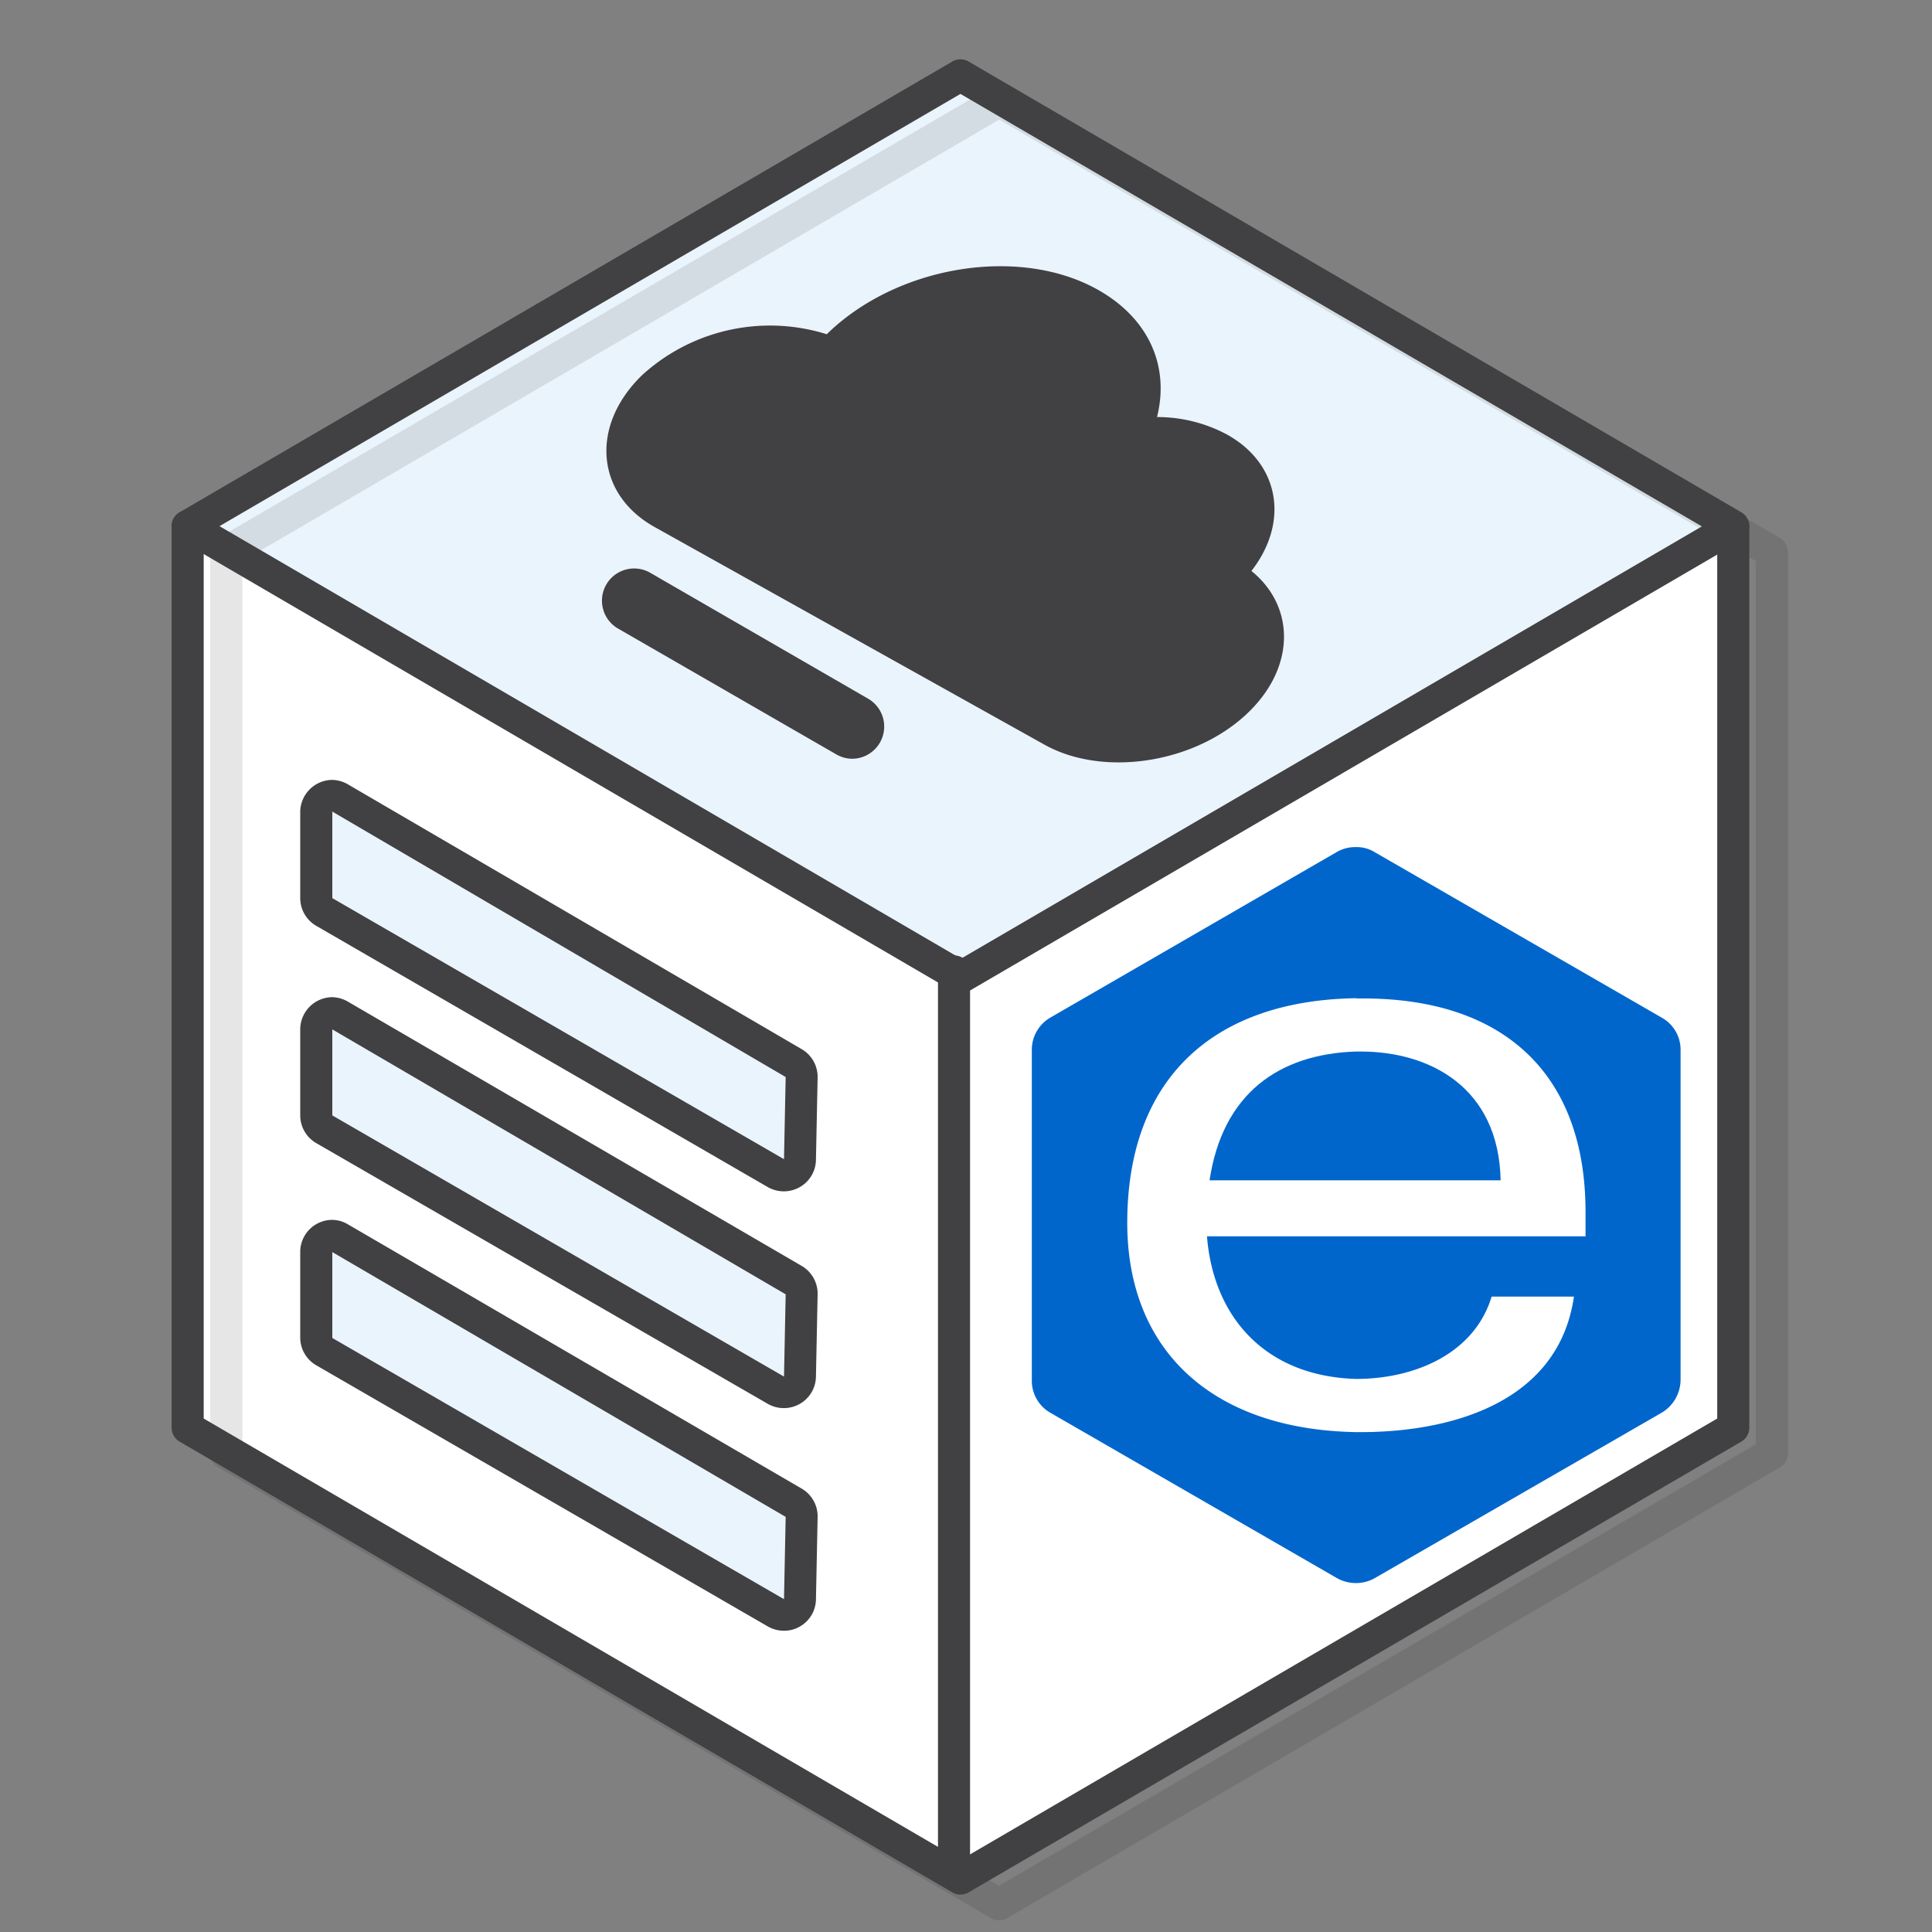
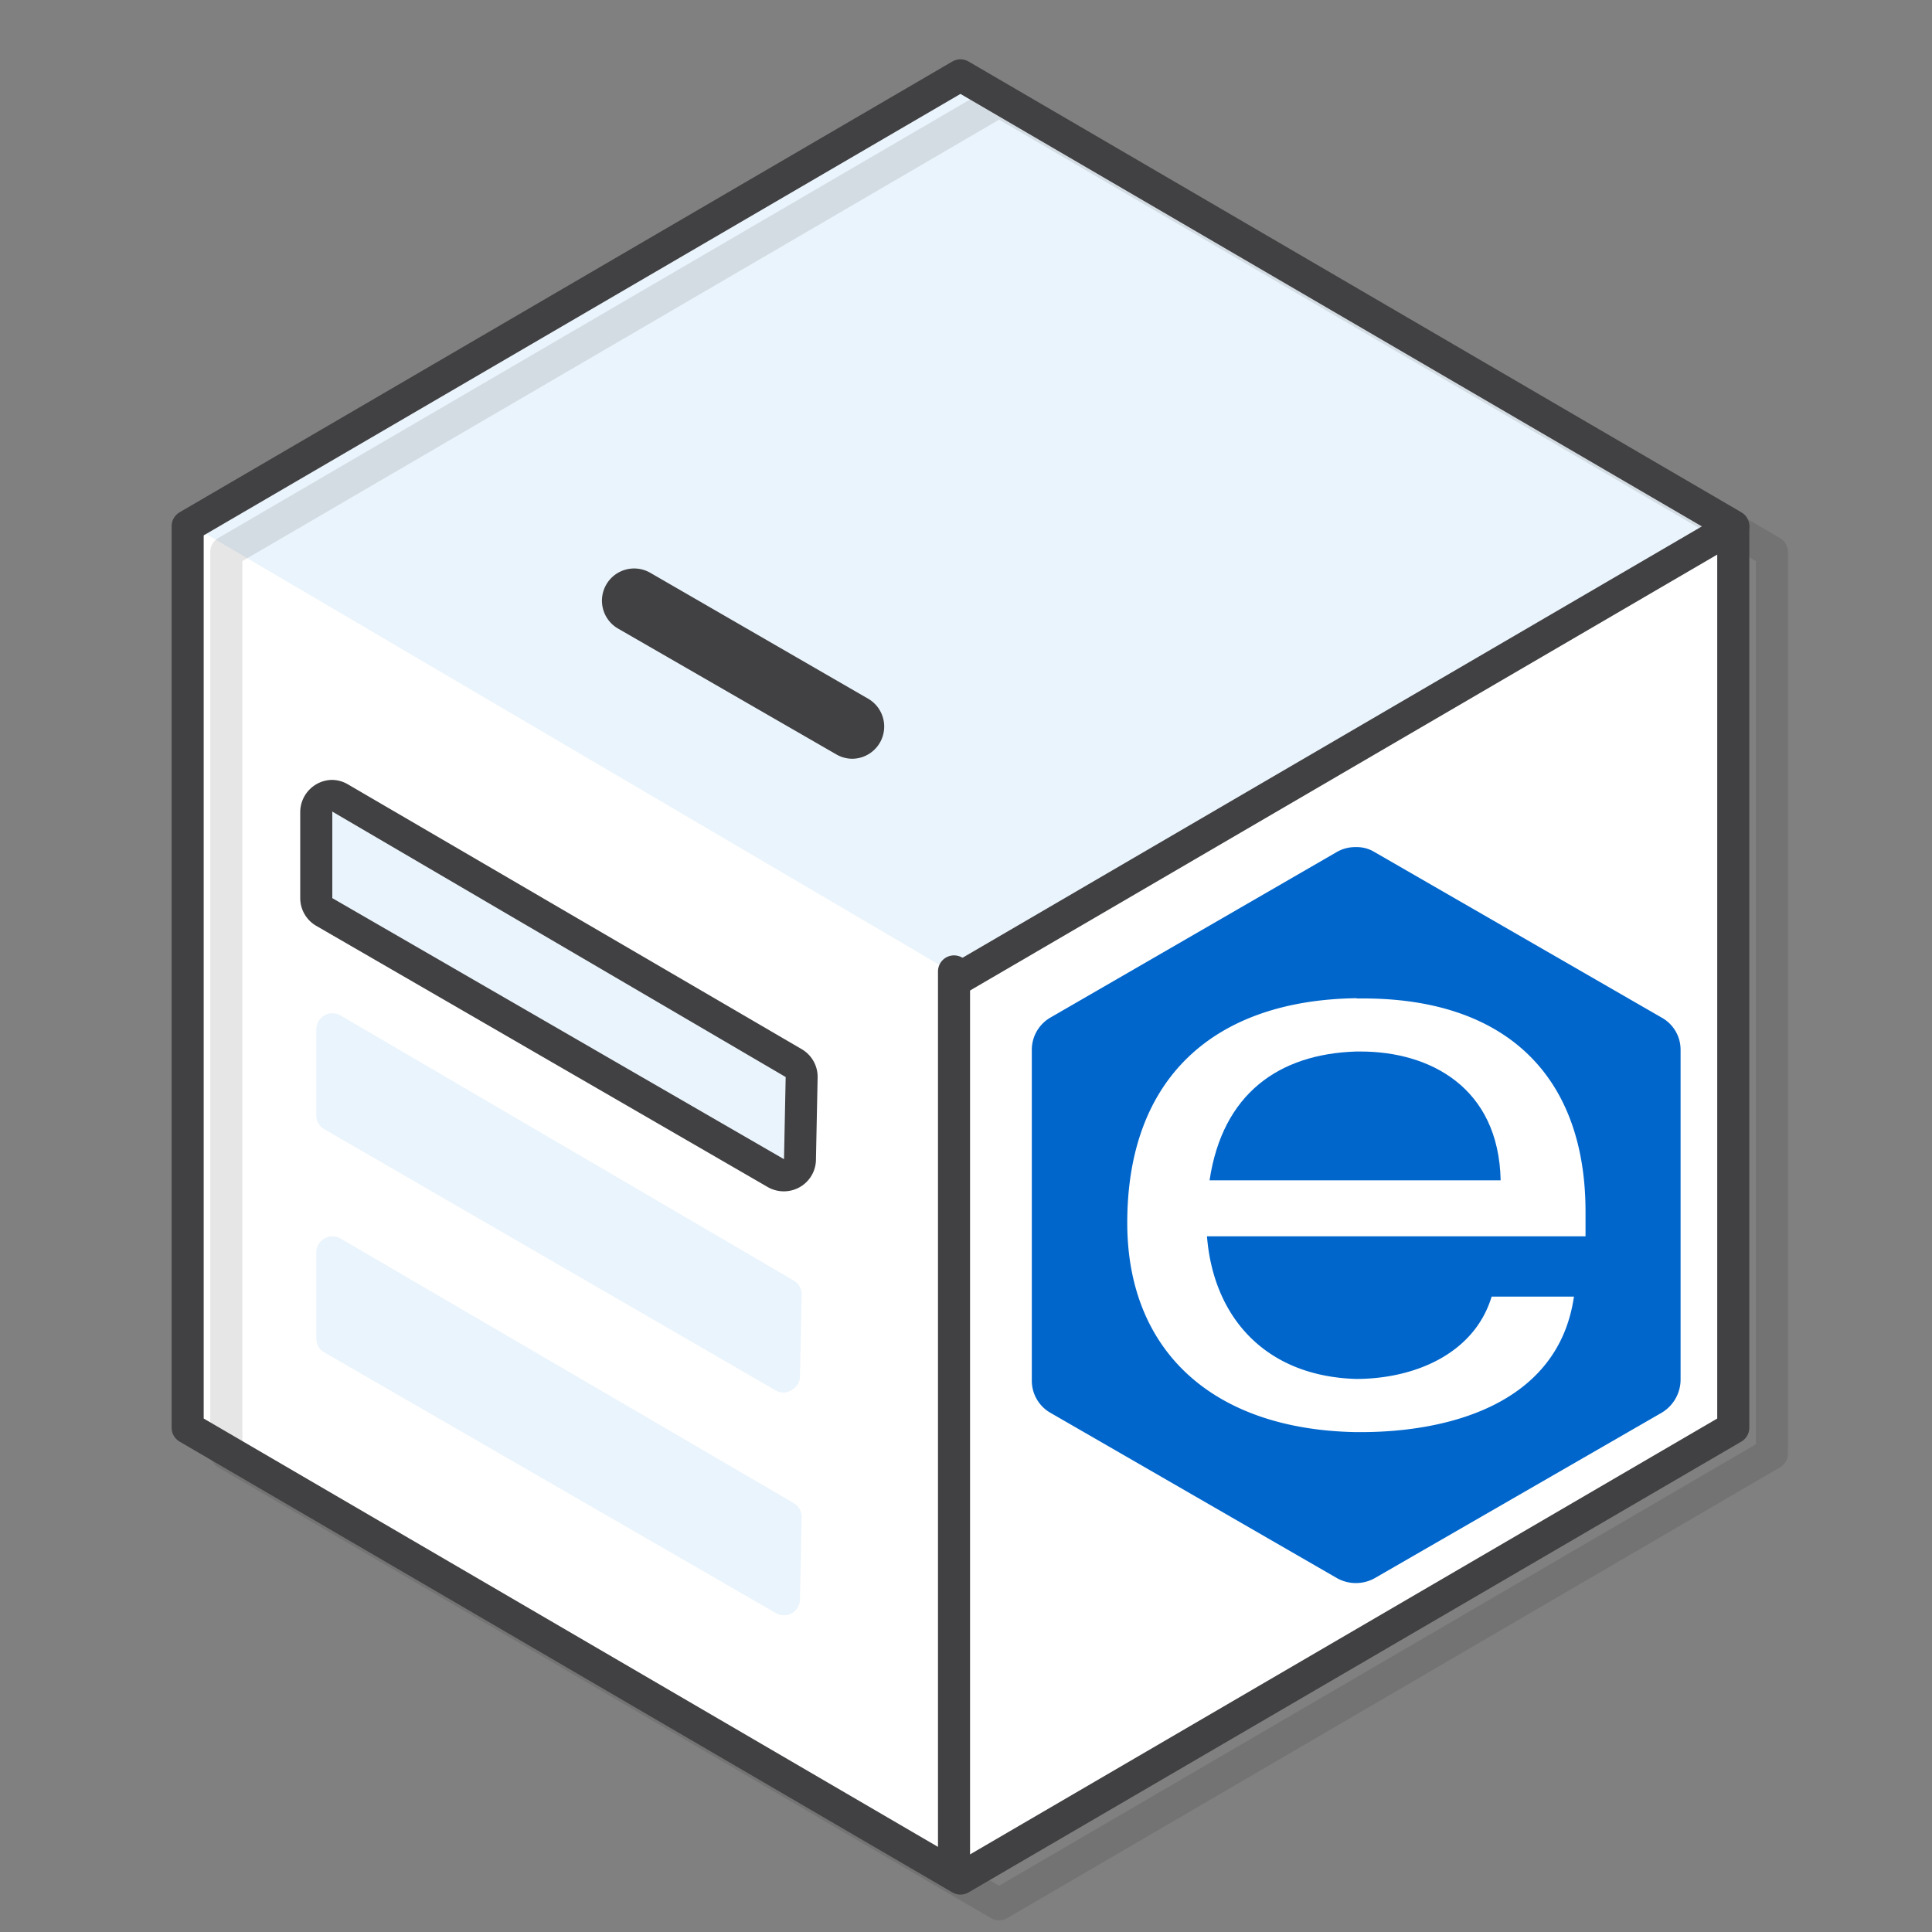
<svg xmlns="http://www.w3.org/2000/svg" viewBox="0 0 150 150">
  <rect x="0" y="0" width="150" height="150" fill="#808080" stroke="none" />
  <defs>
    <style>.cls-1{isolation:isolate;}.cls-2,.cls-8{fill:#fff;}.cls-3{fill:#06c;}.cls-4{fill:#eaf4fc;}.cls-5{opacity:0.1;mix-blend-mode:multiply;}.cls-6,.cls-7{fill:none;}.cls-6{stroke:#000;}.cls-6,.cls-7,.cls-8{stroke-linecap:round;stroke-linejoin:round;stroke-width:2.49px;}.cls-7,.cls-8{stroke:#414042;}.cls-9{fill:#414042;}</style>
  </defs>
  <title>Artboard 1 copy 17</title>
  <g class="cls-1">
    <g id="Layer_1" data-name="Layer 1">
      <polygon class="cls-2" points="134.01 110.29 134.01 40.29 74.01 5.29 14.01 40.29 14.01 110.29 74.01 145.29 134.01 110.29" />
-       <path class="cls-2" d="M87.52,94.92c0,9.86,6.55,16,17.77,16.25h.35c6.9,0,15.36-2.22,16.56-10.52h-6.39c-1.36,4.48-6,6.39-10.52,6.39-6.94-.2-11.07-4.68-11.58-11.07h29.35l0-1.91c0-10.52-6.2-16.56-17.26-16.56h-.51C94.26,77.65,87.52,83.69,87.52,94.92Zm17.77-13.29h.35c5.34,0,10.72,2.76,10.87,10H93.91C94.92,84.9,99.25,81.82,105.29,81.63Z" />
      <path class="cls-3" d="M81.56,79a2.89,2.89,0,0,0-1.45,2.53v25.64a2.87,2.87,0,0,0,1.48,2.54l22.22,12.82a3,3,0,0,0,2.92,0L129,109.69a3,3,0,0,0,1.48-2.54V81.51A2.85,2.85,0,0,0,129,79L106.73,66.16a2.65,2.65,0,0,0-1.48-.39,2.83,2.83,0,0,0-1.48.39Zm23.77-1.48h.51c11.06,0,17.26,6,17.26,16.56l0,1.91H93.71c.51,6.39,4.64,10.87,11.58,11.07,4.48,0,9.16-1.91,10.52-6.39h6.39c-1.2,8.3-9.66,10.52-16.56,10.52h-.35c-11.22-.2-17.77-6.39-17.77-16.25C87.52,83.69,94.26,77.65,105.33,77.5Z" />
      <path class="cls-3" d="M116.51,91.64c-.15-7.25-5.53-10-10.87-10h-.35c-6,.19-10.37,3.27-11.38,10h22.6Z" />
      <polygon class="cls-4" points="74.01 5.29 14.01 40.29 73.63 75.32 134.01 40.29 74.01 5.29" />
      <g class="cls-5">
        <polygon class="cls-6" points="137.57 112.85 137.57 42.85 77.57 7.85 17.57 42.85 17.57 112.85 77.57 147.85 137.57 112.85" />
      </g>
      <polygon class="cls-7" points="134.57 110.85 134.57 40.85 74.57 5.85 14.57 40.85 14.57 110.85 74.57 145.85 134.57 110.85" />
      <path class="cls-8" d="M74.39,76l60.18-35.11" />
-       <path class="cls-8" d="M14.57,40.85,74,75.52" />
      <line class="cls-8" x1="74.07" y1="75.42" x2="74.07" y2="144.68" />
      <path class="cls-4" d="M60.87,91.26a1.29,1.29,0,0,1-.63-.17L25.18,70.8a1.21,1.21,0,0,1-.62-1.07l0-6.68A1.24,1.24,0,0,1,25.16,62a1.14,1.14,0,0,1,.62-.17,1.32,1.32,0,0,1,.63.17L61.62,82.55a1.22,1.22,0,0,1,.62,1.09L62.11,90a1.26,1.26,0,0,1-.63,1.06A1.32,1.32,0,0,1,60.87,91.26Z" />
      <path class="cls-9" d="M25.78,63,61,83.62,60.87,90,25.8,69.73l0-6.69m0-2.49a2.51,2.51,0,0,0-2.49,2.5l0,6.69a2.49,2.49,0,0,0,1.24,2.14L59.62,92.17a2.51,2.51,0,0,0,2.47,0,2.48,2.48,0,0,0,1.26-2.12l.13-6.39a2.49,2.49,0,0,0-1.23-2.2L27,60.89a2.52,2.52,0,0,0-1.25-.34Z" />
      <path class="cls-4" d="M60.87,108.12a1.28,1.28,0,0,1-.63-.16L25.18,87.67a1.22,1.22,0,0,1-.62-1.07l0-6.68a1.24,1.24,0,0,1,.63-1.08,1.14,1.14,0,0,1,.62-.17,1.32,1.32,0,0,1,.63.17L61.62,99.42a1.22,1.22,0,0,1,.62,1.09l-.13,6.4a1.23,1.23,0,0,1-.63,1A1.21,1.21,0,0,1,60.87,108.12Z" />
-       <path class="cls-9" d="M25.78,79.91,61,100.49l-.13,6.39L25.8,86.6l0-6.69m0-2.49a2.51,2.51,0,0,0-2.49,2.5l0,6.69a2.49,2.49,0,0,0,1.24,2.14L59.62,109a2.51,2.51,0,0,0,2.47,0,2.48,2.48,0,0,0,1.26-2.12l.13-6.39a2.49,2.49,0,0,0-1.23-2.2L27,77.76a2.52,2.52,0,0,0-1.25-.34Z" />
      <path class="cls-4" d="M60.87,125.41a1.29,1.29,0,0,1-.63-.17L25.18,105a1.22,1.22,0,0,1-.62-1.07l0-6.69a1.25,1.25,0,0,1,.63-1.08,1.23,1.23,0,0,1,.62-.17,1.32,1.32,0,0,1,.63.17L61.62,116.7a1.25,1.25,0,0,1,.62,1.1l-.13,6.39a1.26,1.26,0,0,1-.63,1.06A1.21,1.21,0,0,1,60.87,125.41Z" />
-       <path class="cls-9" d="M25.78,97.2,61,117.77l-.13,6.39L25.8,103.88l0-6.68m0-2.49a2.49,2.49,0,0,0-2.49,2.5l0,6.68A2.5,2.5,0,0,0,24.55,106l35.07,20.28a2.51,2.51,0,0,0,1.25.33,2.42,2.42,0,0,0,1.22-.32,2.47,2.47,0,0,0,1.26-2.11l.13-6.4a2.49,2.49,0,0,0-1.23-2.2L27,95.05a2.42,2.42,0,0,0-1.25-.34Z" />
-       <path class="cls-9" d="M97.16,44.33c2.93-3.76,2.23-8.29-1.89-10.59a11.47,11.47,0,0,0-5.44-1.36c1-4-.68-7.7-4.62-9.9-6.07-3.39-15.46-1.88-20.92,3.37a.94.94,0,0,1-.1.1A14.74,14.74,0,0,0,49.88,29.1c-4.09,3.94-3.63,9.26.93,11.81L81.1,57.82c4.56,2.54,11.69,1.46,15.79-2.48C100.6,51.78,100.55,47.07,97.16,44.33Z" />
      <path class="cls-9" d="M66.18,58.91a2.5,2.5,0,0,1-1.25-.34L48,48.81a2.5,2.5,0,1,1,2.5-4.33l16.89,9.76a2.5,2.5,0,0,1-1.25,4.67Z" />
    </g>
  </g>
</svg>